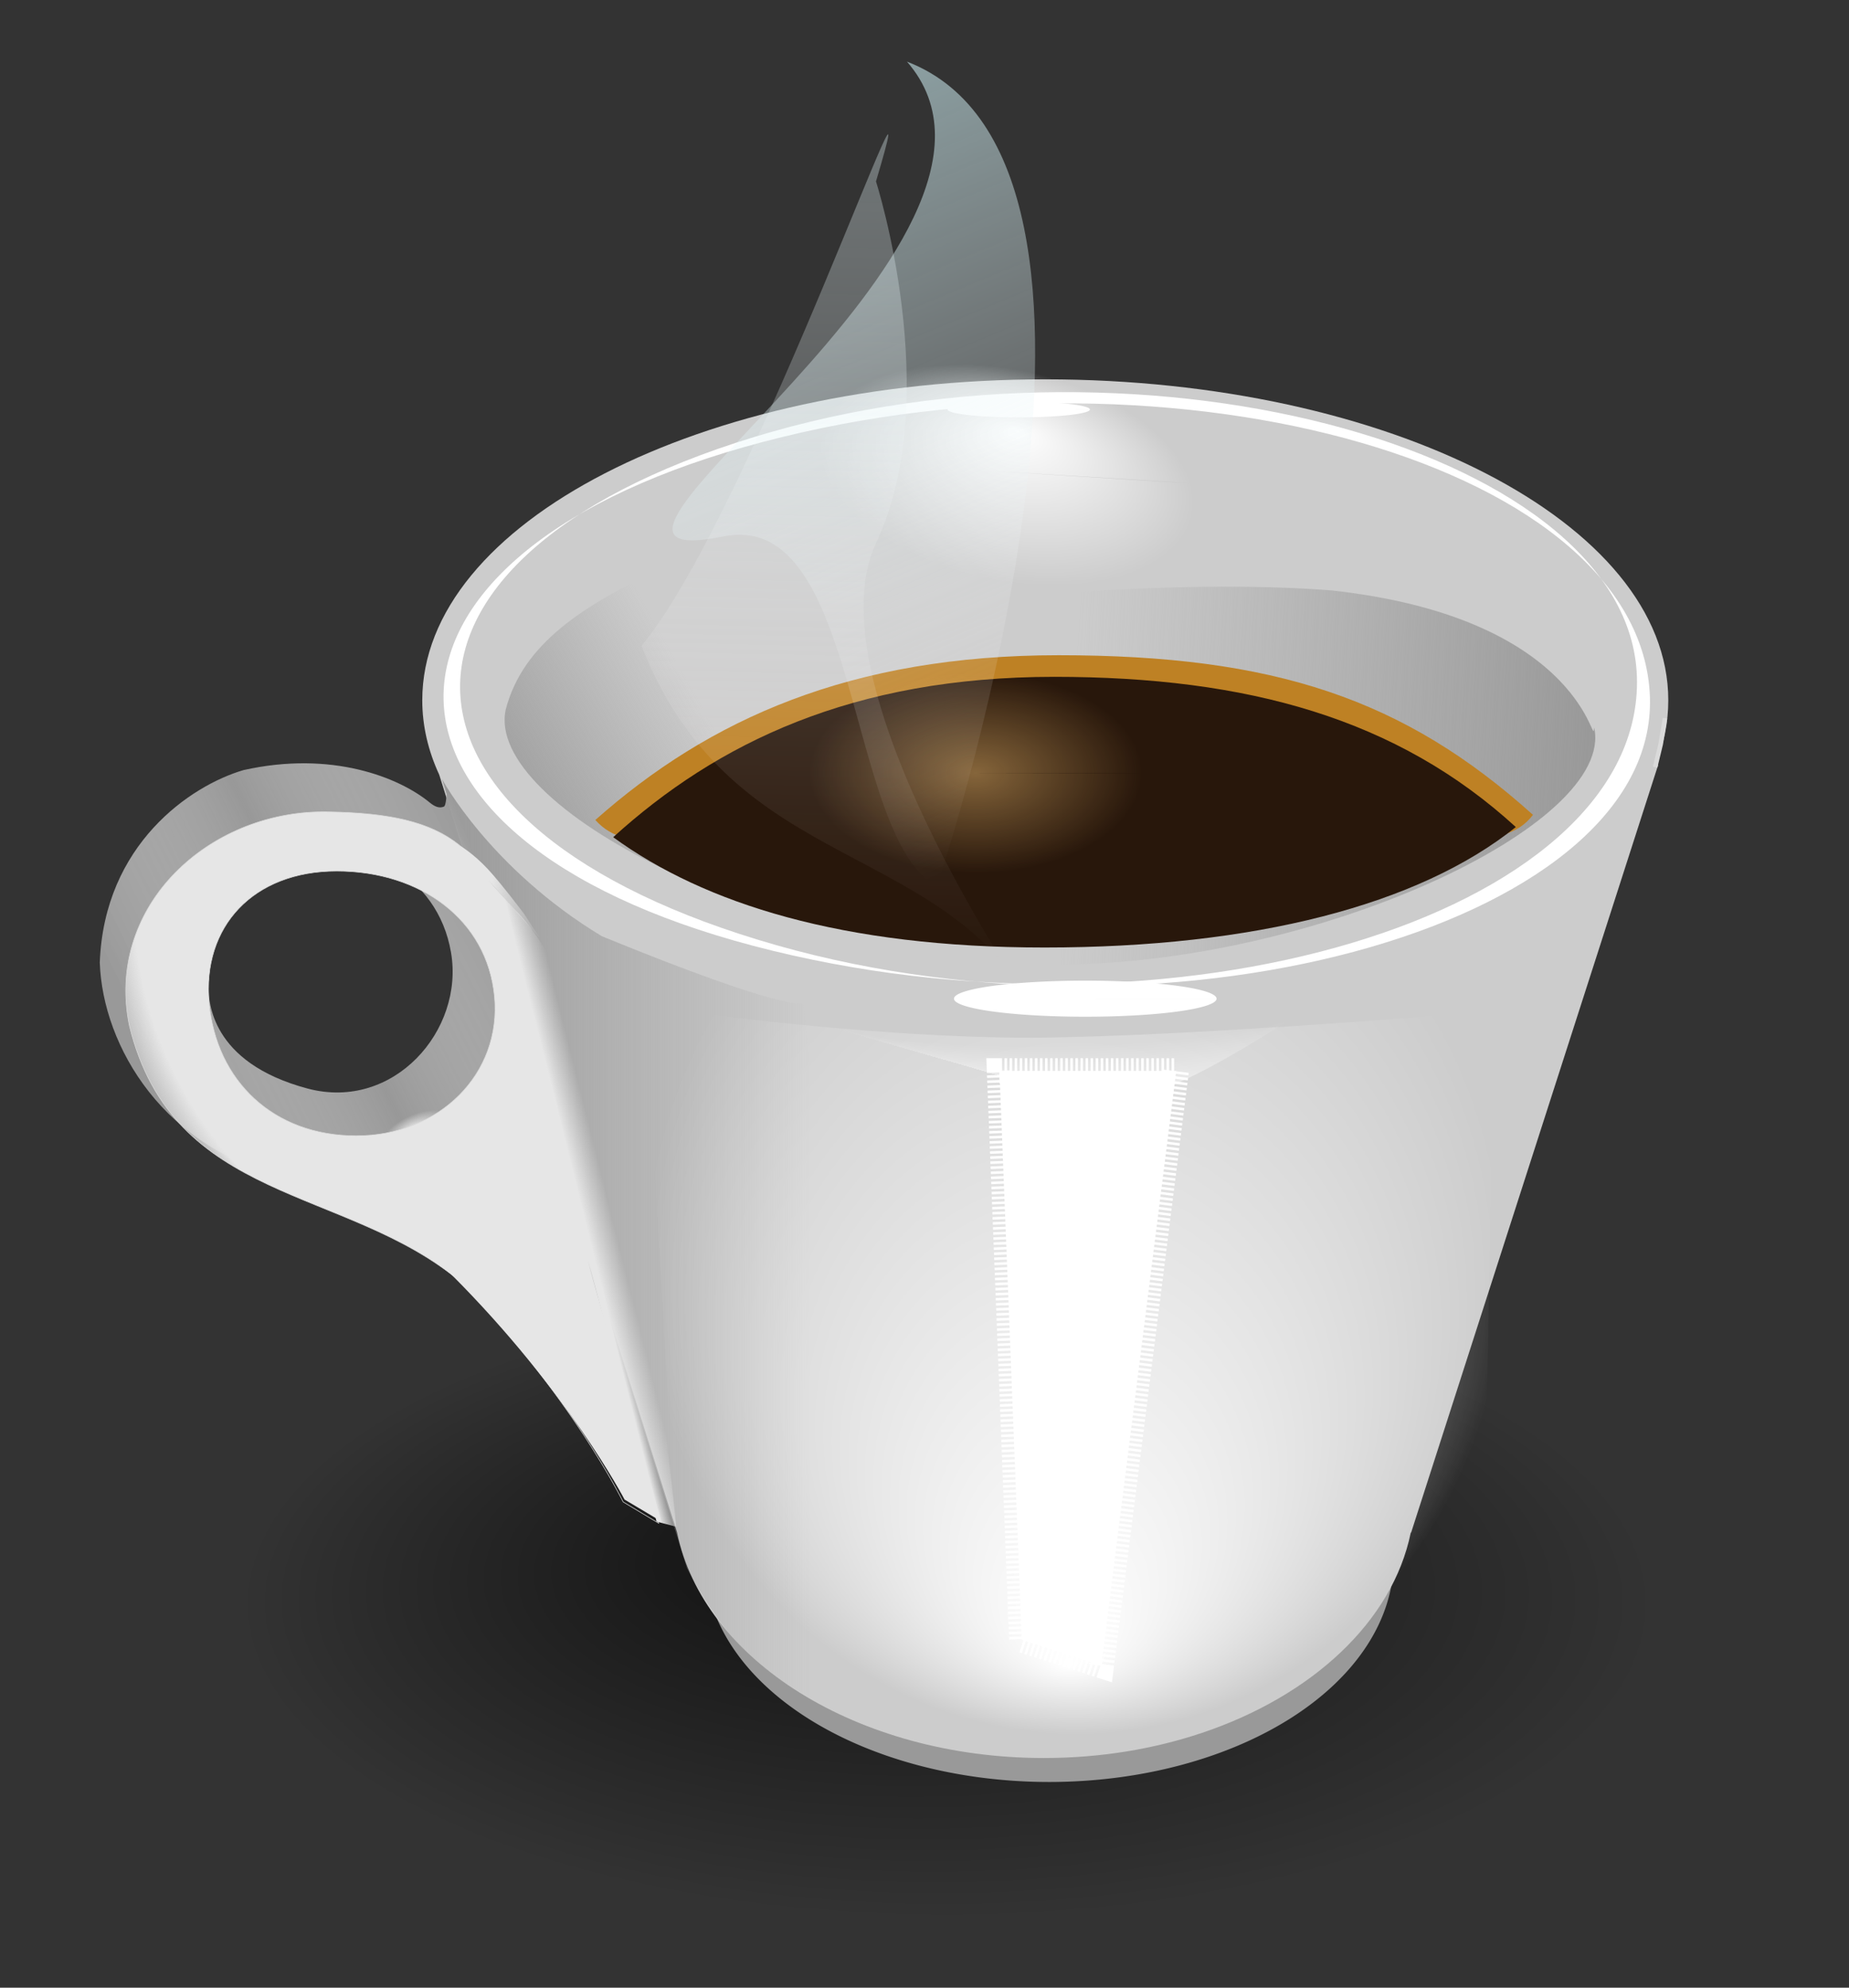
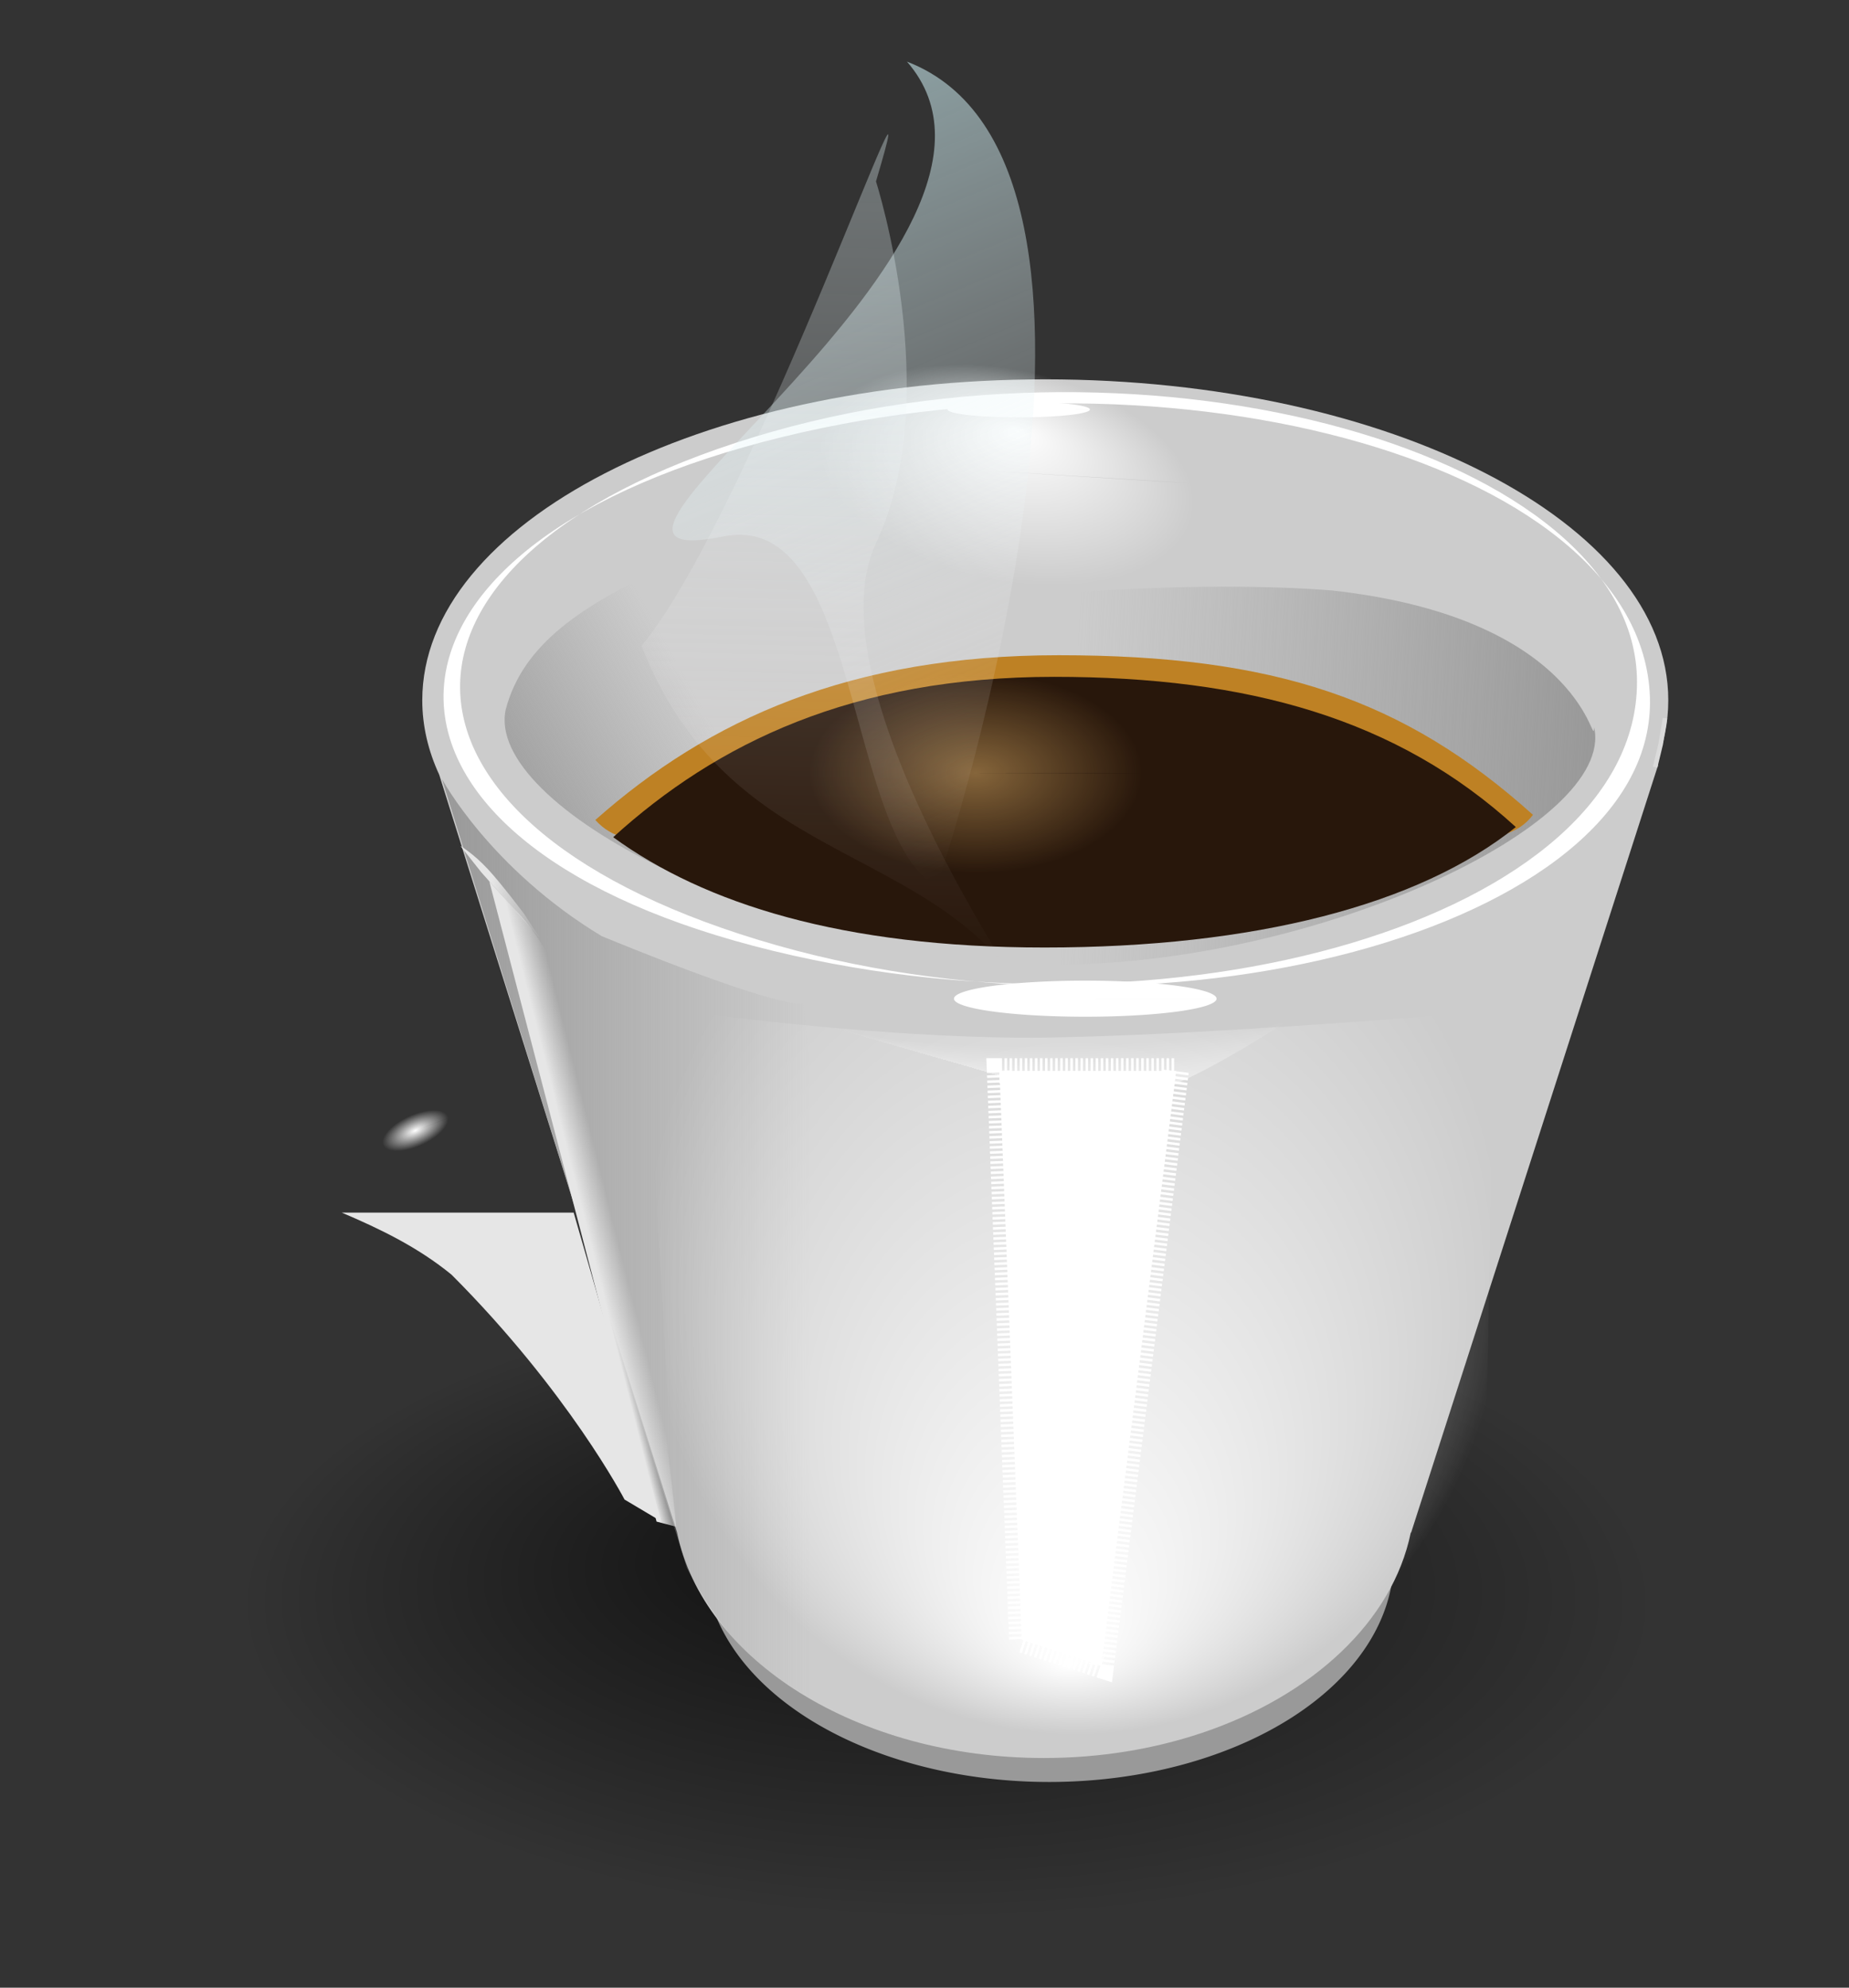
<svg xmlns="http://www.w3.org/2000/svg" xmlns:xlink="http://www.w3.org/1999/xlink" id="svg2054" viewBox="0 0 215.47 231.64" version="1.0">
  <rect x="0" y="0" width="215.47" height="231.64" fill="#333333" stroke="none" />
  <defs id="defs2056">
    <linearGradient id="linearGradient2927">
      <stop id="stop2929" stop-color="#fff" offset="0" />
      <stop id="stop2931" stop-color="#fff" stop-opacity="0" offset="1" />
    </linearGradient>
    <linearGradient id="linearGradient2965">
      <stop id="stop2967" stop-color="#cbf9ff" stop-opacity=".663" offset="0" />
      <stop id="stop2969" stop-color="#fff2f2" stop-opacity="0" offset="1" />
    </linearGradient>
    <radialGradient id="radialGradient3222" fx="-212.82" fy="-1987.7" xlink:href="#linearGradient2927" gradientUnits="userSpaceOnUse" cy="-2034.8" cx="-240.85" gradientTransform="matrix(-.658 -.176 .513 -.168 642.11 -2400.2)" r="127.14" />
    <linearGradient id="linearGradient2881">
      <stop id="stop2883" stop-color="#999" offset="0" />
      <stop id="stop2885" stop-color="#999" stop-opacity="0" offset="1" />
    </linearGradient>
    <radialGradient id="radialGradient2912" gradientUnits="userSpaceOnUse" cy="302.75" cx="66.016" gradientTransform="matrix(1 0 0 .872 0 38.649)" r="18.359">
      <stop id="stop2908" stop-color="#e3b36a" offset="0" />
      <stop id="stop2910" stop-color="#e3b36a" stop-opacity="0" offset="1" />
    </radialGradient>
    <radialGradient id="radialGradient2937" xlink:href="#linearGradient2927" gradientUnits="userSpaceOnUse" cy="-2546.9" cx="-520.71" gradientTransform="matrix(1 0 0 .838 0 -413.01)" r="26.429" />
    <linearGradient id="linearGradient3176" x1="300.66" gradientUnits="userSpaceOnUse" y1="-95.044" gradientTransform="matrix(.47 .559 -.117 .721 -50.501 21.644)" x2="313.02" y2="-95.298">
      <stop id="stop2999" stop-color="#e6e6e6" offset="0" />
      <stop id="stop3001" stop-color="#e6e6e6" stop-opacity="0" offset="1" />
    </linearGradient>
    <linearGradient id="linearGradient3179" x1="179.97" gradientUnits="userSpaceOnUse" y1="194.62" gradientTransform="matrix(.73 0 .177 .709 -53.455 20.031)" x2="184.48" y2="194.62">
      <stop id="stop2953" stop-color="#e6e6e6" offset="0" />
      <stop id="stop2955" stop-color="#e6e6e6" stop-opacity="0" offset="1" />
    </linearGradient>
    <linearGradient id="linearGradient3186" x1="-343.16" gradientUnits="userSpaceOnUse" y1="652.24" gradientTransform="matrix(.226 0 .038 .221 113.79 -6.288)" x2="-140.67" y2="588.1">
      <stop id="stop3021" stop-color="#999" offset="0" />
      <stop id="stop3027" stop-color="#fff" stop-opacity=".498" offset=".5" />
      <stop id="stop3023" stop-color="#999" offset="1" />
    </linearGradient>
    <linearGradient id="linearGradient3190" x1="287.92" xlink:href="#linearGradient2965" gradientUnits="userSpaceOnUse" y1="-119.21" gradientTransform="matrix(.73 0 0 .73 -43.657 35.331)" x2="282.03" y2="130.79" />
    <linearGradient id="linearGradient3193" x1="232.3" xlink:href="#linearGradient2965" gradientUnits="userSpaceOnUse" y1="-6.711" gradientTransform="matrix(.73 0 0 .73 -59.625 26.206)" x2="289.25" y2="129.85" />
    <linearGradient id="linearGradient3200" x1="678.74" xlink:href="#linearGradient2881" gradientUnits="userSpaceOnUse" y1="318.04" gradientTransform="matrix(-.21 0 0 .21 244.84 46.36)" x2="564.29" y2="253.79" />
    <linearGradient id="linearGradient3206" x1="678.74" xlink:href="#linearGradient2881" gradientUnits="userSpaceOnUse" y1="278.04" gradientTransform="matrix(.21 0 0 .21 87.788 47.563)" x2="390" y2="262.36" />
    <radialGradient id="radialGradient3210" fx="-314.61" fy="-2371.3" xlink:href="#linearGradient2927" gradientUnits="userSpaceOnUse" cy="-2031.6" cx="-265.86" gradientTransform="matrix(-.262 .008 -.007 -.05 85.475 33.733)" r="127.14" />
    <radialGradient id="radialGradient3213" fx="-312.14" fy="-2205.1" gradientUnits="userSpaceOnUse" cy="-2076.2" cx="-309.29" gradientTransform="matrix(.333 -.001 -.002 -.363 268.82 -588.85)" r="150.71">
      <stop id="stop3172" stop-color="#fff" offset="0" />
      <stop id="stop3174" stop-color="#fff" stop-opacity="0" offset="1" />
    </radialGradient>
    <linearGradient id="linearGradient3216" x1="92.857" gradientUnits="userSpaceOnUse" y1="635.22" gradientTransform="matrix(.21 0 0 .21 76.666 30.428)" x2="297.14" y2="635.22">
      <stop id="stop3097" stop-color="#999" offset="0" />
      <stop id="stop3099" stop-color="#999" stop-opacity="0" offset="1" />
    </linearGradient>
    <radialGradient id="radialGradient3225" fx="118.3" fy="227.9" gradientUnits="userSpaceOnUse" cy="250.81" cx="137.38" gradientTransform="matrix(1 0 0 .332 0 167.56)" r="117.18">
      <stop id="stop2879" stop-opacity=".691" offset="0" />
      <stop id="stop2881" stop-opacity="0" offset="1" />
    </radialGradient>
    <radialGradient id="radialGradient2947" fx="103.98" fy="159.87" gradientUnits="userSpaceOnUse" cy="172.5" cx="101.51" gradientTransform="matrix(-.881 -1.463 1.23 -.741 -22.655 403.87)" r="31.117">
      <stop id="stop2943" stop-color="#e6e6e6" offset="0" />
      <stop id="stop2949" stop-color="#e6e6e6" offset=".5" />
      <stop id="stop2951" stop-color="#e6e6e6" offset=".75" />
      <stop id="stop2945" stop-color="#e6e6e6" stop-opacity="0" offset="1" />
    </radialGradient>
  </defs>
  <g id="layer1" transform="translate(-44.709 -17.718)">
    <path id="path1988" fill-rule="evenodd" fill="url(#radialGradient3225)" transform="matrix(.705 0 0 .944 58.38 -32.06)" d="m278.35 250.81a140.97 38.891 0 1 1 -281.94 0 140.97 38.891 0 1 1 281.94 0z" />
    <path id="path3116" fill-rule="evenodd" fill="#999" transform="matrix(3.513 0 0 2.134 46.53 -212.52)" d="m45.714 193.08a11.429 12.143 0 1 1 0 -0.04l-11.428 0.04z" />
    <g id="g2813" transform="matrix(.21 0 0 .21 87.788 47.563)" fill="#ccc">
      <g id="g2836" fill="#ccc" fill-rule="evenodd">
        <path id="path2790" d="m374.91 68.393c-190.84 0-345.72 79.767-345.72 178.07-0.002 14.22 3.276 28.07 9.404 41.34l131.97 420.41c14.37 70.8 100.09 125.25 203.6 125.25 31.38 0 61.12-5.01 87.74-13.96 61.11-20.54 105.73-61.85 115.82-111.11h0.19l137.12-426.09h-1.41c4.6-11.58 7-23.57 7-35.84 0-98.3-154.88-178.07-345.71-178.07z" />
        <path id="path2808" stroke="#dadada" stroke-width="2.539px" d="m713.33 283.59l3.06-12.65 2.42-14.53" />
      </g>
    </g>
    <path id="path2760" d="m-1434.7 145.17c251.1 145.14 553.38-31.26 544-321.18-9.57-295.49-308.4-457.46-564.5-309.75-251.3 144.93-249.7 494.91 6.1 631.74 260.7 139.47 550.39-38.38 550.51-334.02 0.12-290.07-303.81-463.64-550.21-310.56-251.1 156.02-241.9 495.84 14.1 643.77z" transform="matrix(.187 0 0 .092 403.51 114.52)" fill="#fff" fill-rule="evenodd" />
    <path id="rect3076" fill-rule="evenodd" fill="url(#linearGradient3216)" d="m96.204 108.48s5.576 10.45 18.636 18.34c21.85 8.95 23.45 7.81 23.45 7.81l9.92 85.07s-7.93-2.95-13.64-6.93-9.81-12.31-9.81-12.31l-28.556-91.98z" />
    <path id="rect3168" fill-rule="evenodd" fill="url(#radialGradient3213)" d="m124.23 210.98l42.79 10.66 50.4-11.26 1.43-74.85s-34.39 2.98-53.88 3.12c-20.92 0-45.02-3.72-45.02-3.72l4.28 76.05z" />
    <path id="path3181" fill-rule="evenodd" fill="url(#radialGradient3210)" d="m163.24 149.36c-14.77 0-26.76-8.48-26.76-18.94 0-10.45 12.43-22.52 26.76-18.93l51.7 12.92c-17.86 8.73-28.71 21.95-51.7 24.95z" />
    <path id="path3220" fill-rule="evenodd" fill="url(#radialGradient3222)" transform="matrix(.206 .013 0 .409 212.13 900.79)" d="m-124.29-2016.9a127.14 45 0 1 1 0 -0.2l-127.14 0.2z" />
    <path id="path2819" fill-rule="evenodd" fill="url(#linearGradient3206)" d="m199.89 86.522c-30.69-2.405-92.87 5.362-94.86 19.768 5.54 11.49 33.2 23.83 62.86 23.83 30.09 0 65.14-16.23 62.59-27.63-0.15 3.18-0.63-12.662-30.59-15.968z" />
    <path id="path3231" fill-rule="evenodd" fill="#fff" transform="matrix(.238 0 0 .046 232.38 249.72)" d="m-192.86-2513.4a64.286 45.714 0 1 1 0 -0.1l-64.28 0.1z" />
    <path id="rect3233" d="m161.18 142.51h20.6l-8.73 69.31-9.27-3-2.6-66.31z" fill-rule="evenodd" stroke="#fff" stroke-dasharray="0.295, 0.295" stroke-width="2.946" fill="#fff" />
    <path id="path3244" fill-rule="evenodd" fill="#fff" transform="matrix(.129 0 0 .02 196.6 115.71)" d="m-192.86-2513.4a64.286 45.714 0 1 1 0 -0.1l-64.28 0.1z" />
    <path id="path2050" fill-rule="evenodd" fill="url(#linearGradient3200)" d="m153.78 67.885c26.46 0 61.92 17.624 71.45 31.673 1.31 1.932 2.13 3.792 2.37 5.532-5.54 11.48-33.2 23.83-62.86 23.83-30.09 0-63.64-17.13-61.09-28.54 4.06-15.454 28.28-17.766 50.13-32.495z" />
    <g id="g2015" transform="matrix(.73 0 0 .73 9.951 -110.66)" fill-rule="evenodd">
      <path id="path2012" fill="#be8124" d="m216.61 280.46c-33.15 0-55.8 10.2-73.96 26.3 10.42 11.77 39.84-11.9 73-11.9 34.45 0 67.3 23.56 76.68 11.08-20.55-18.48-41.24-25.48-75.72-25.48z" />
      <path id="path1965" fill="#28170b" d="m215.91 283.91c-32.24 0-53.9 10.61-70.41 25.6 14.56 10.61 36.6 17.61 68.86 17.61 33.51 0 59.76-6.81 75.23-19.23-18.89-17.28-42.74-23.98-73.68-23.98z" />
    </g>
    <path id="path2019" opacity=".5" d="m84.375 302.75a18.359 16.016 0 1 1 0 -0.05l-18.359 0.05z" fill-rule="evenodd" transform="matrix(1.056 0 0 .73 88.7 -113.15)" fill="url(#radialGradient2912)" />
    <path id="rect2929" fill-rule="evenodd" fill="url(#linearGradient3193)" d="m150.4 24.9c30.42 11.706 5.26 91.39 3.43 96.1-10.61-5.94-8.82-44.031-24.82-40.768-25.26 5.152 39.55-34.487 21.39-55.332z" />
    <path id="rect2926" fill-rule="evenodd" fill="url(#linearGradient3190)" d="m146.79 38.863c7.19-24.17-14.31 38.357-27.32 54.133 10.93 27.674 36.12 21.824 47.05 44.434 0 0-27.76-39.345-19.72-56.429 8.04-17.085-0.01-42.138-0.01-42.138z" />
    <path id="path2935" fill-rule="evenodd" fill="url(#radialGradient2937)" transform="matrix(.145 -.057 .015 .084 206.83 333.76)" d="m-494.29-2546.9a26.429 22.143 0 1 1 0 -0.1l-26.42 0.1z" />
-     <path id="path2945" fill-rule="evenodd" fill="url(#linearGradient3186)" d="m73.089 107.46c-6.18 1.81-16.234 8.65-16.753 22.43 0.335 9.76 7.547 22.02 22.095 25.04 15.032 3.13 27.959-8.67 25.549-22.68-1.06-6.19 1.06-5.49-2.35-10.35-0.54-0.76-3.177-9.17-4.533-11.56-0.498-0.88-0.255 0.83-0.61 1.35-0.607 0.31-1.202-0.04-1.693-0.44-3.558-2.93-11.412-6.09-21.705-3.79zm4.043 7.89c9.819 0 18.567 4.24 20.133 13.35 1.567 9.11-6.697 18.52-16.685 15.88-11.512-3.06-11.467-10.37-11.604-11.62-1.05-9.63-1.664-17.61 8.156-17.61z" />
-     <path id="path2931" d="m81.78 112.33c-13.381 0.36-24.786 11.39-21.991 24.93 5.105 20.81 25.144 18.61 38.552 29.79 13.019 13.4 18.979 25.69 18.979 25.69l4.15 2.49c-5.13-21.79-10.58-43.49-16.1-65.18-3.44-13.64-8.26-17.46-22.29-17.72-0.438-0.01-0.869-0.01-1.3 0zm2.175 6.9c9.735 0 17.525 5.65 18.375 14.61s-6.367 16.24-16.102 16.24c-9.736 0-16.294-6.47-17.146-15.43-0.851-8.96 5.137-15.42 14.873-15.42z" fill-rule="evenodd" stroke="#dadada" stroke-width=".069" fill="url(#radialGradient2947)" />
    <path id="path2048" fill-rule="evenodd" fill="url(#radialGradient2937)" transform="matrix(.145 -.057 .015 .084 186.67 297.47)" d="m-494.29-2546.9a26.429 22.143 0 1 1 0 -0.1l-26.42 0.1z" />
    <path id="rect2941" fill-rule="evenodd" fill="url(#linearGradient3179)" d="m101.73 120.43s2.91 3.25 3.1 3.43c13.38 13.06 18.68 71.78 18.68 71.78l-2.29-0.6-19.49-74.61z" />
    <path id="rect2986" fill-rule="evenodd" fill="url(#linearGradient3176)" d="m98.368 116.31s1.502 0.87 3.182 2.68c1.63 1.75 4.25 5.25 4.25 5.25l1.91 2.94-6.93-7.83-2.412-3.04z" />
    <path id="path3033" fill-rule="evenodd" fill="#e6e6e6" d="m84.533 159.03c4.444 1.89 8.871 4.02 12.802 7.24 13.635 13.66 20.155 26.2 20.155 26.2l4.27 2.54c-3.32-12.01-6.74-24-10.2-35.98h-27.027z" />
  </g>
</svg>